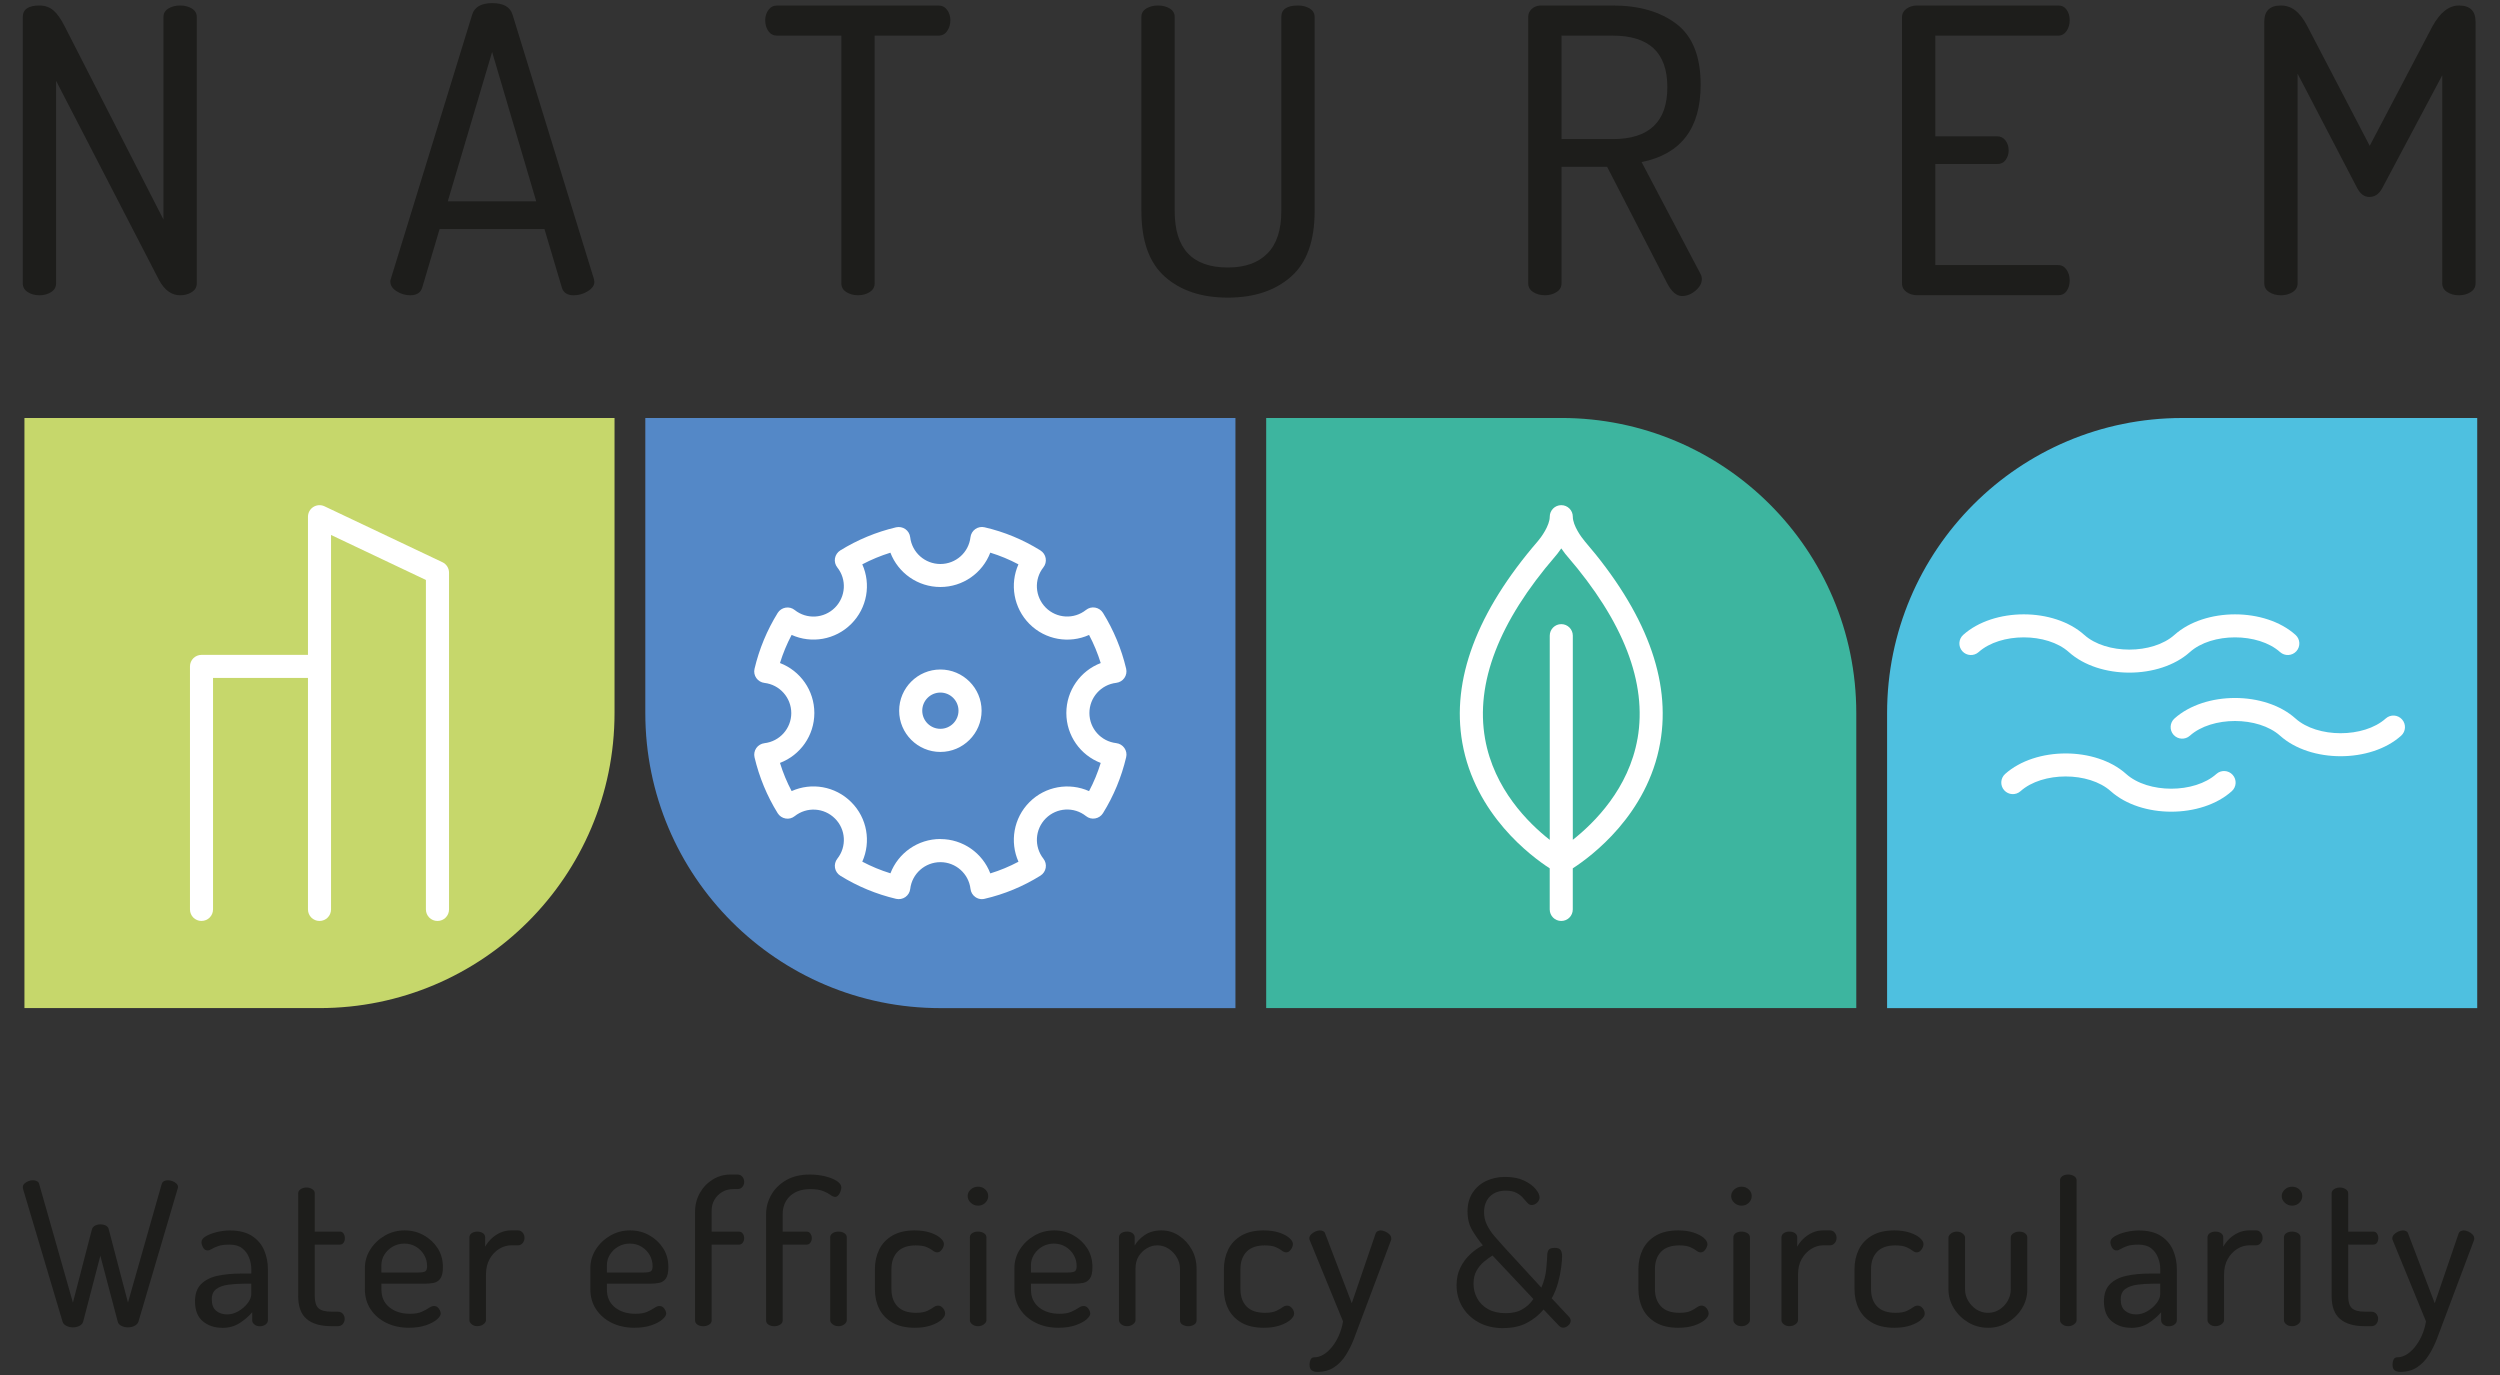
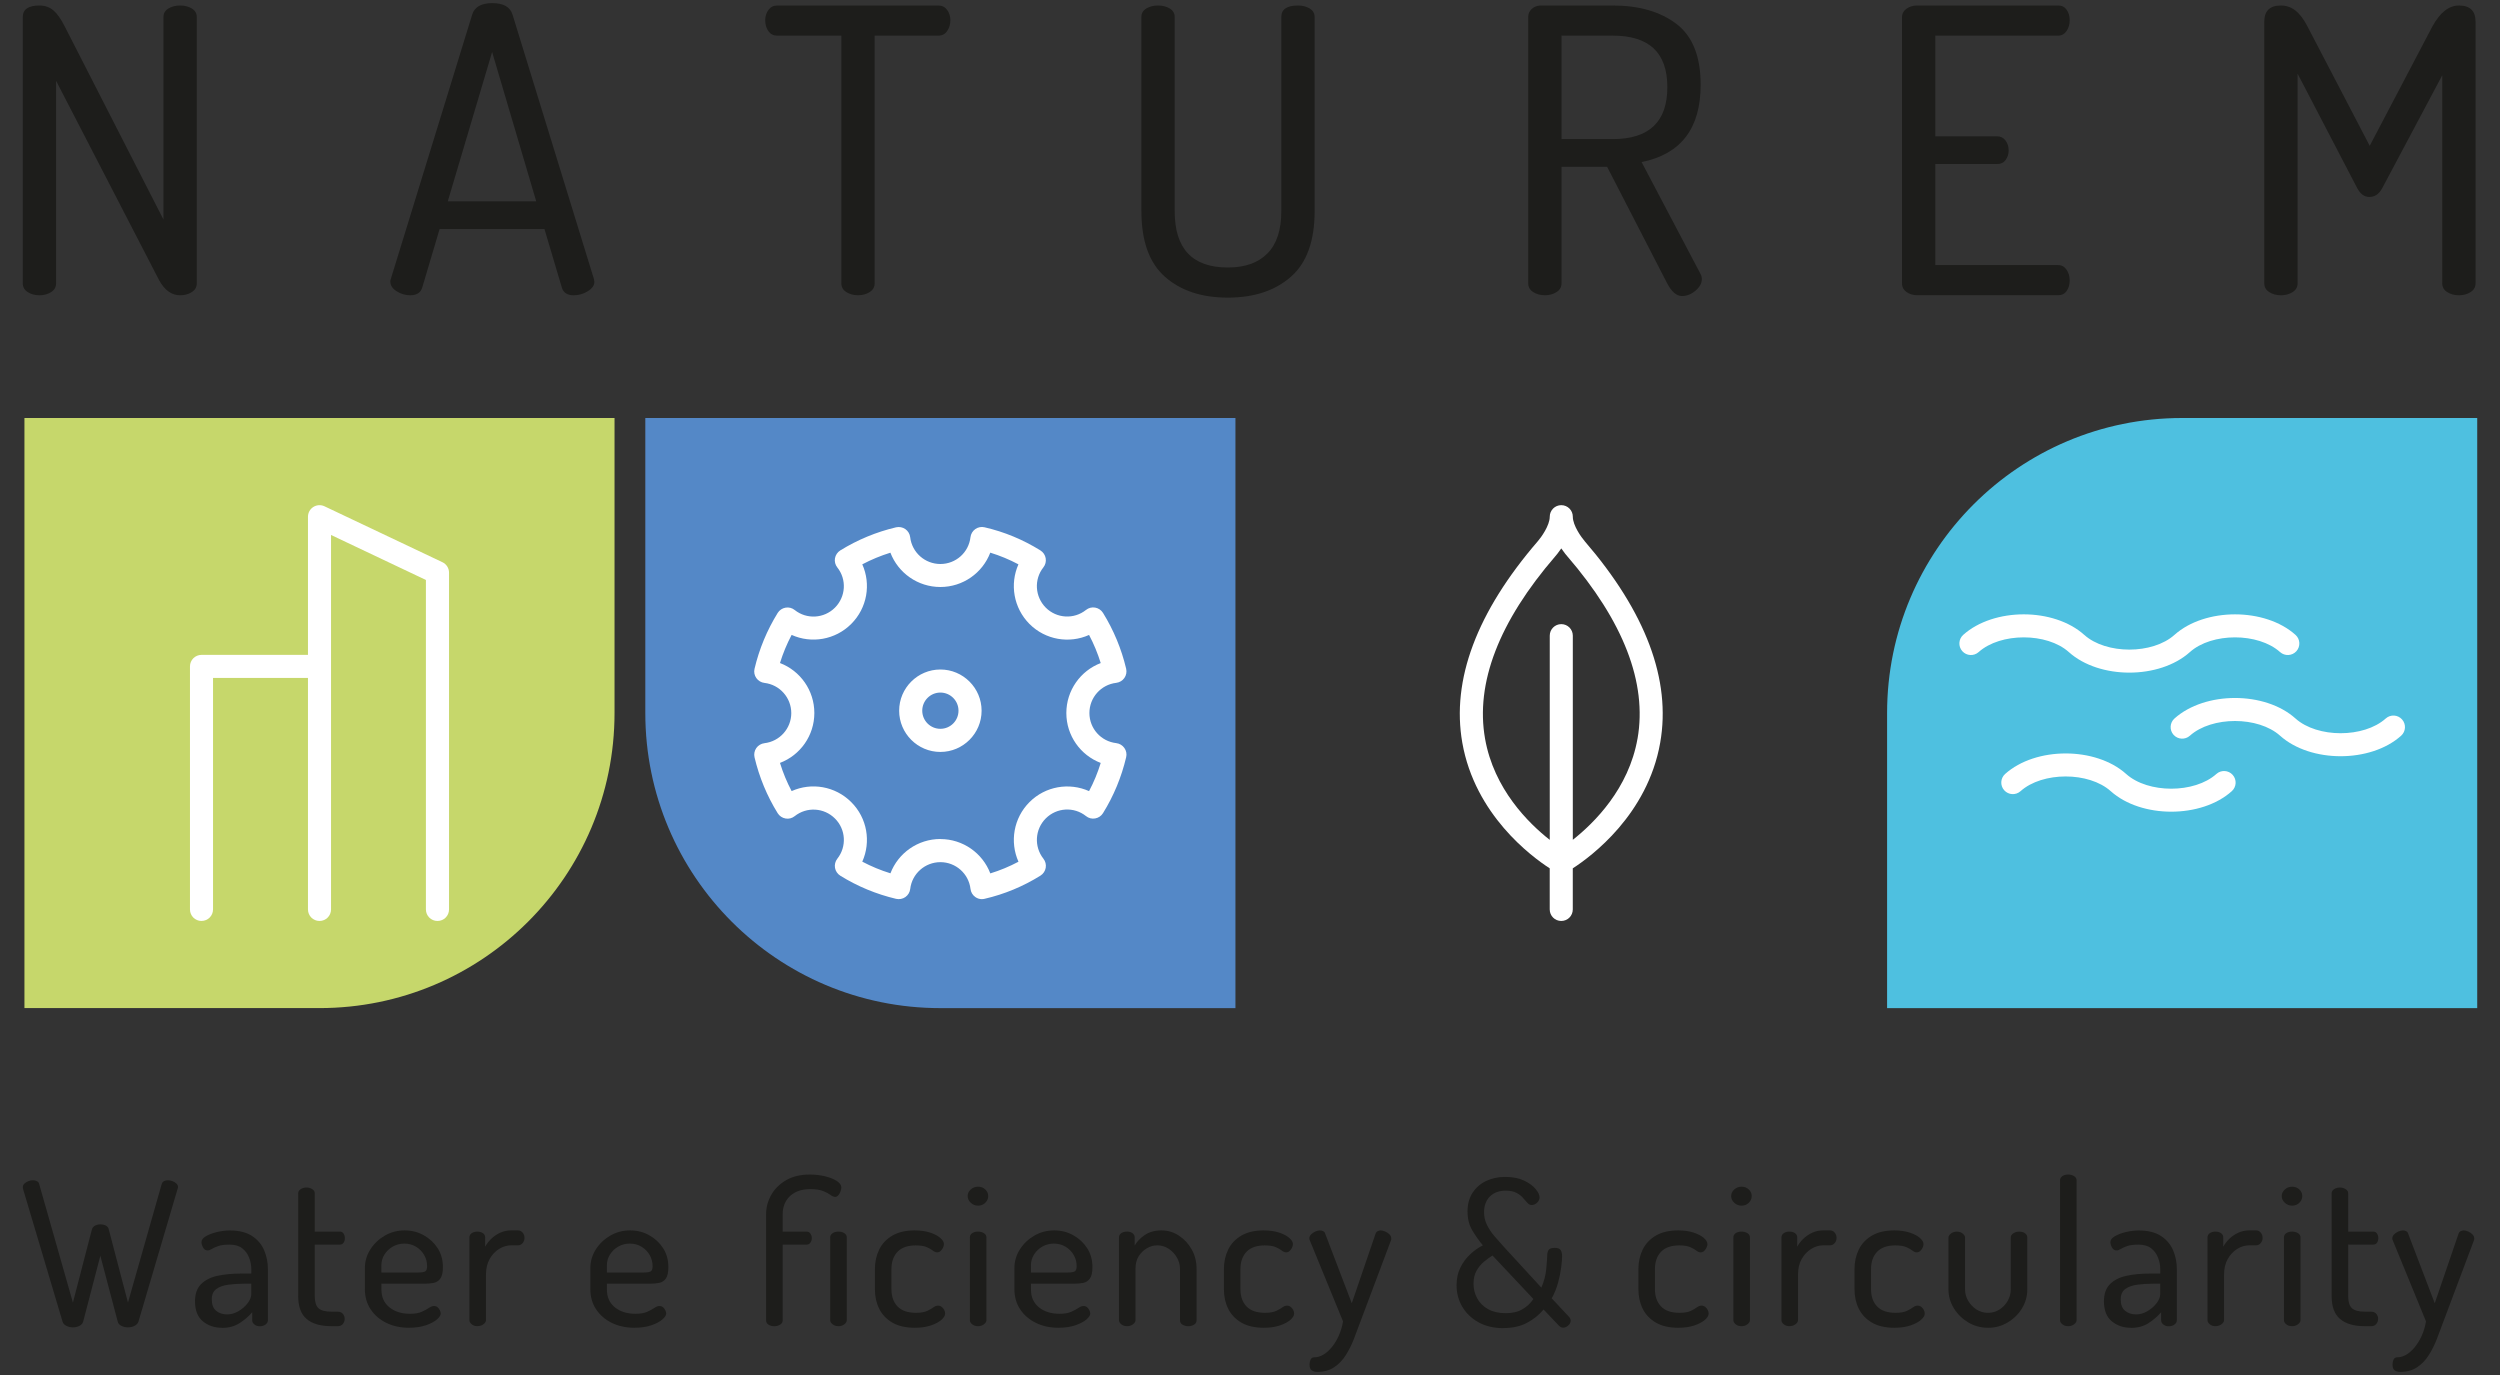
<svg xmlns="http://www.w3.org/2000/svg" id="a" viewBox="0 0 800 440">
  <rect x="0" y="0" width="800" height="440" fill="#333333" stroke="none" />
  <defs>
    <style>.b{fill:#1d1d1b;}.b,.c,.d,.e,.f,.g{stroke-width:0px;}.c{fill:#4ec0e0;}.d{fill:#c6d76b;}.e{fill:#5488c7;}.f{fill:#3db59f;}.g{fill:#fff;}</style>
  </defs>
  <path class="b" d="M7.29,90.68V5.44c0-2.45,1.78-3.68,5.33-3.68,1.77,0,3.27.53,4.5,1.59,1.23,1.06,2.43,2.77,3.61,5.14l31.58,61.77V5.44c0-1.18.53-2.09,1.59-2.73,1.06-.63,2.3-.95,3.74-.95s2.68.32,3.74.95c1.06.64,1.59,1.55,1.59,2.73v85.24c0,1.18-.53,2.11-1.59,2.79-1.06.68-2.31,1.02-3.74,1.02-2.71,0-4.95-1.6-6.72-4.82L17.95,25.86v64.82c0,1.18-.53,2.11-1.59,2.79-1.06.68-2.31,1.02-3.74,1.02s-2.69-.34-3.74-1.02c-1.06-.68-1.59-1.6-1.59-2.79Z" />
  <path class="b" d="M124.88,90.04c0-.17.08-.51.25-1.01L151.09,4.7c.75-2.47,2.9-3.7,6.47-3.7s5.72,1.25,6.47,3.73l26.05,84.63c0,.16.02.32.06.48.04.16.06.28.06.36,0,1.11-.7,2.11-2.09,2.98-1.39.87-2.9,1.31-4.5,1.31-2.03,0-3.3-.8-3.8-2.4l-5.58-18.78h-33.56l-5.56,18.72c-.5,1.64-1.79,2.46-3.86,2.46-1.49,0-2.93-.42-4.3-1.27-1.37-.85-2.05-1.9-2.05-3.17ZM143.29,64.42h28.3l-14.11-47.78-14.19,47.78Z" />
  <path class="b" d="M244.87,6.46c0-1.24.34-2.33,1.02-3.27.68-.95,1.6-1.42,2.79-1.42h51.63c1.18,0,2.11.47,2.79,1.42.68.95,1.02,2.04,1.02,3.27,0,1.32-.34,2.47-1.02,3.46-.68.99-1.61,1.48-2.79,1.48h-20.42v79.26c0,1.19-.53,2.12-1.59,2.8-1.06.68-2.31,1.02-3.74,1.02s-2.69-.34-3.74-1.02c-1.06-.68-1.59-1.61-1.59-2.8V11.4h-20.55c-1.18,0-2.11-.47-2.79-1.42-.68-.95-1.02-2.12-1.02-3.52Z" />
  <path class="b" d="M365.24,67.59V5.44c0-1.18.53-2.09,1.59-2.73,1.06-.63,2.3-.95,3.74-.95s2.68.32,3.74.95c1.06.64,1.59,1.55,1.59,2.73v62.15c0,12.01,5.66,18.01,17,18.01,5.5,0,9.72-1.5,12.68-4.5,2.96-3,4.44-7.5,4.44-13.51V5.44c0-2.45,1.77-3.68,5.33-3.68,1.44,0,2.68.32,3.74.95,1.06.64,1.59,1.55,1.59,2.73v62.15c0,9.56-2.54,16.55-7.61,20.99-5.07,4.44-11.79,6.66-20.17,6.66s-15.07-2.22-20.1-6.66c-5.03-4.44-7.55-11.44-7.55-20.99Z" />
  <path class="b" d="M489.03,90.68V5.44c0-1.02.36-1.86,1.08-2.54.72-.68,1.63-1.06,2.73-1.14h23.21c8.45,0,15.26,1.97,20.42,5.9,5.16,3.93,7.74,10.42,7.74,19.47,0,13.95-6.3,22.2-18.9,24.73l18.77,35.64c.34.59.51,1.18.51,1.78,0,1.35-.68,2.6-2.03,3.74-1.35,1.14-2.79,1.71-4.31,1.71-1.78,0-3.38-1.39-4.82-4.18l-19.15-37.17h-14.59v37.29c0,1.18-.53,2.11-1.59,2.79-1.06.68-2.31,1.02-3.74,1.02s-2.69-.34-3.74-1.02c-1.06-.68-1.59-1.6-1.59-2.79ZM499.69,44.51h16.36c11.67,0,17.5-5.54,17.5-16.62s-5.84-16.49-17.5-16.49h-16.36v33.11Z" />
  <path class="b" d="M608.64,90.68V5.57c0-1.18.49-2.11,1.46-2.79.97-.68,2.09-1.02,3.36-1.02h45.16c1.18,0,2.09.47,2.73,1.39.64.93.95,2.03.95,3.3,0,1.35-.34,2.52-1.01,3.49-.68.97-1.57,1.46-2.67,1.46h-39.32v32.22h19.79c1.1,0,1.99.44,2.67,1.33.68.89,1.01,1.97,1.01,3.23,0,1.1-.32,2.09-.95,2.98-.63.89-1.54,1.33-2.73,1.33h-19.79v32.34h39.32c1.1,0,1.99.49,2.67,1.46.68.97,1.01,2.14,1.01,3.49,0,1.27-.32,2.37-.95,3.3-.63.93-1.54,1.39-2.73,1.39h-45.16c-1.27,0-2.39-.34-3.36-1.02-.97-.68-1.46-1.6-1.46-2.79Z" />
  <path class="b" d="M724.57,90.68V6.96c0-3.47,1.78-5.2,5.33-5.2s6.21,2.24,8.5,6.72l19.91,38.18,20.04-38.18c2.45-4.48,5.29-6.72,8.5-6.72,3.55,0,5.33,1.73,5.33,5.2v83.72c0,1.18-.53,2.11-1.59,2.79-1.06.68-2.31,1.02-3.74,1.02s-2.68-.34-3.74-1.02c-1.06-.68-1.59-1.6-1.59-2.79V24.09l-19.15,36.02c-1.01,1.95-2.41,2.92-4.18,2.92-1.61,0-2.92-.97-3.93-2.92l-19.03-36.53v67.1c0,1.18-.53,2.11-1.59,2.79-1.06.68-2.31,1.02-3.74,1.02s-2.69-.34-3.74-1.02c-1.06-.68-1.59-1.6-1.59-2.79Z" />
  <path class="e" d="M206.5,133.76v94.42c0,52.14,42.27,94.42,94.42,94.42h94.42v-188.83h-188.83Z" />
-   <path class="f" d="M499.6,133.76h-94.42v188.83h188.83v-94.42c0-52.14-42.27-94.42-94.42-94.42Z" />
  <path class="c" d="M792.71,322.59v-188.83h-94.42c-52.14,0-94.42,42.27-94.42,94.42v94.42h188.83Z" />
  <path class="d" d="M102.23,322.59c52.14,0,94.42-42.27,94.42-94.42v-94.42H7.82v188.83h94.42Z" />
  <path class="g" d="M681.39,215.24c-7.24,0-14.48-2.19-19.36-6.57-7.02-6.29-21.86-6.28-28.87,0-1.52,1.36-3.86,1.23-5.22-.29-1.36-1.52-1.23-3.86.29-5.22,9.78-8.76,28.96-8.76,38.73,0,7.01,6.29,21.85,6.28,28.87,0,9.78-8.75,28.96-8.76,38.73,0,1.52,1.36,1.65,3.7.29,5.22-1.36,1.51-3.7,1.65-5.22.29-7.02-6.29-21.86-6.28-28.87,0-4.89,4.38-12.13,6.57-19.37,6.57Z" />
  <path class="g" d="M748.99,241.99c-7.24,0-14.48-2.19-19.36-6.56-7.02-6.28-21.86-6.28-28.87,0-1.52,1.36-3.86,1.23-5.22-.29-1.36-1.52-1.23-3.86.29-5.22,9.78-8.75,28.96-8.76,38.73,0,7.01,6.28,21.86,6.28,28.87,0,1.52-1.37,3.86-1.23,5.22.29,1.36,1.52,1.23,3.86-.29,5.22-4.89,4.38-12.13,6.56-19.37,6.56Z" />
  <path class="g" d="M694.8,259.74c-7.24,0-14.48-2.19-19.36-6.56-7.02-6.29-21.86-6.28-28.87,0-1.52,1.36-3.86,1.23-5.22-.29-1.36-1.52-1.23-3.86.29-5.22,9.77-8.75,28.96-8.76,38.73,0,7.01,6.29,21.86,6.28,28.87,0,1.52-1.37,3.86-1.23,5.22.29,1.36,1.52,1.23,3.86-.29,5.22-4.89,4.38-12.13,6.56-19.37,6.56Z" />
  <path class="g" d="M507.07,173.13c-.98-1.12-3.77-4.95-3.77-7.79,0-2.04-1.65-3.69-3.69-3.69s-3.69,1.65-3.69,3.69c0,2.83-2.79,6.67-3.79,7.81-19.59,22.71-27.73,44.42-24.19,64.54,4.06,23.01,22.06,36.36,27.97,40.18v13.15c0,2.04,1.65,3.69,3.69,3.69s3.69-1.65,3.69-3.69v-13.15c5.91-3.82,23.92-17.17,27.97-40.18,3.55-20.11-4.59-41.82-24.2-64.56ZM524.01,236.33c-2.81,16.08-13.89,27.03-20.71,32.41v-65.33c0-2.04-1.65-3.69-3.69-3.69s-3.69,1.65-3.69,3.69v65.35c-6.81-5.35-17.86-16.25-20.7-32.36-3.14-17.82,4.43-37.48,22.48-58.4.21-.23.99-1.15,1.91-2.51.91,1.35,1.69,2.25,1.89,2.48,18.05,20.92,25.62,40.55,22.52,58.36Z" />
  <path class="g" d="M314.23,287.73c-.76,0-1.5-.23-2.13-.68-.86-.6-1.42-1.55-1.54-2.59-.57-4.88-4.71-8.57-9.63-8.57s-9.09,3.68-9.66,8.57c-.12,1.05-.69,1.99-1.55,2.6-.86.6-1.94.8-2.97.57-6.34-1.5-12.35-3.99-17.86-7.41-.89-.56-1.51-1.47-1.69-2.5-.18-1.04.09-2.1.74-2.93,3.06-3.87,2.74-9.4-.76-12.87-3.49-3.49-9.03-3.81-12.88-.75-.82.66-1.89.95-2.93.75-1.04-.18-1.95-.8-2.51-1.69-3.41-5.51-5.91-11.53-7.41-17.89-.24-1.02-.03-2.11.57-2.97.61-.86,1.55-1.42,2.6-1.55,4.89-.57,8.59-4.71,8.59-9.63s-3.69-9.09-8.59-9.66c-1.05-.12-1.99-.69-2.6-1.55-.61-.86-.82-1.95-.57-2.97,1.49-6.33,3.99-12.34,7.41-17.87.56-.9,1.47-1.51,2.51-1.69,1.05-.19,2.11.09,2.93.75,3.85,3.07,9.39,2.74,12.87-.74,3.5-3.5,3.83-9.03.77-12.88-.66-.83-.93-1.9-.75-2.93s.8-1.95,1.69-2.51c5.52-3.41,11.53-5.91,17.86-7.4,1.03-.23,2.11-.03,2.97.57.86.61,1.43,1.55,1.55,2.6.57,4.88,4.72,8.57,9.66,8.57s9.07-3.68,9.63-8.57c.12-1.04.68-1.99,1.54-2.6.86-.61,1.94-.82,2.96-.58,6.34,1.46,12.35,3.96,17.89,7.41.89.56,1.51,1.47,1.68,2.5.18,1.04-.09,2.1-.74,2.92-3.05,3.85-2.71,9.39.77,12.89,3.48,3.48,9.02,3.8,12.87.73.83-.66,1.89-.94,2.93-.75,1.04.18,1.95.8,2.51,1.69,3.42,5.53,5.91,11.54,7.41,17.87.24,1.02.03,2.11-.57,2.97-.61.86-1.55,1.42-2.6,1.55-4.9.57-8.59,4.72-8.59,9.66s3.69,9.07,8.59,9.63c1.05.12,1.99.69,2.6,1.55.61.86.82,1.95.57,2.97-1.5,6.35-3.99,12.38-7.41,17.89-.56.9-1.47,1.51-2.51,1.69-1.05.2-2.11-.09-2.93-.75-3.85-3.07-9.38-2.75-12.87.74-3.48,3.48-3.81,9.02-.76,12.89.65.83.92,1.89.74,2.92s-.79,1.94-1.68,2.5c-5.53,3.45-11.55,5.95-17.89,7.42-.27.06-.55.1-.83.1ZM300.93,268.5c7.23,0,13.5,4.51,15.97,10.99,3.12-.96,6.13-2.21,9.01-3.74-2.83-6.34-1.58-13.97,3.52-19.07,5.11-5.12,12.73-6.36,19.07-3.52,1.52-2.88,2.77-5.9,3.73-9.02-6.49-2.47-11-8.74-11-15.97s4.51-13.52,11-15.99c-.96-3.11-2.21-6.12-3.73-9-6.32,2.85-13.95,1.61-19.07-3.51-5.1-5.13-6.35-12.75-3.53-19.08-2.88-1.53-5.89-2.78-9.01-3.74-2.47,6.48-8.74,10.99-15.97,10.99s-13.51-4.5-15.99-10.98c-3.11.96-6.12,2.21-9,3.73,2.84,6.32,1.59,13.95-3.54,19.07-5.12,5.12-12.75,6.36-19.07,3.51-1.52,2.88-2.77,5.89-3.73,9,6.49,2.47,11,8.75,11,15.99s-4.51,13.5-11,15.97c.96,3.12,2.21,6.14,3.73,9.02,6.33-2.85,13.95-1.6,19.07,3.52,5.13,5.1,6.38,12.72,3.54,19.06,2.88,1.52,5.89,2.77,9.01,3.73,2.48-6.48,8.75-10.98,15.99-10.98ZM300.92,240.62c-7.27,0-13.19-5.92-13.19-13.19s5.92-13.19,13.19-13.19,13.19,5.92,13.19,13.19-5.92,13.19-13.19,13.19ZM300.92,221.62c-3.2,0-5.8,2.6-5.8,5.8s2.6,5.8,5.8,5.8,5.8-2.6,5.8-5.8-2.6-5.8-5.8-5.8Z" />
  <path class="g" d="M139.98,294.71c-2.04,0-3.69-1.65-3.69-3.69v-105.43l-30.36-14.4v119.83c0,2.04-1.65,3.69-3.69,3.69s-3.69-1.65-3.69-3.69v-125.67c0-1.27.65-2.45,1.72-3.12,1.07-.68,2.41-.76,3.56-.22l37.75,17.9c1.29.61,2.11,1.91,2.11,3.34v107.77c0,2.04-1.65,3.69-3.69,3.69Z" />
  <path class="g" d="M64.48,294.71c-2.04,0-3.69-1.65-3.69-3.69v-77.77c0-2.04,1.65-3.69,3.69-3.69h37.75c2.04,0,3.69,1.65,3.69,3.69s-1.65,3.69-3.69,3.69h-34.06v74.07c0,2.04-1.65,3.69-3.69,3.69Z" />
  <path class="b" d="M23.32,424.76c-.72,0-1.42-.16-2.07-.48s-1.07-.78-1.24-1.37l-12.64-42.47c-.04-.17-.06-.36-.06-.58,0-.42.17-.8.51-1.12.34-.32.76-.57,1.24-.77s.97-.29,1.44-.29.9.1,1.31.29c.4.19.65.5.73.93l10.79,37.93,6.07-23.37c.17-.59.52-1.02,1.05-1.28.53-.26,1.1-.38,1.69-.38.64,0,1.21.13,1.72.38.51.25.83.68.96,1.28l6.13,23.37,10.79-37.93c.13-.43.37-.73.73-.93s.78-.29,1.24-.29c.51,0,1.01.1,1.5.29s.9.45,1.24.77.51.69.51,1.12c0,.21-.04.41-.13.58l-12.52,42.47c-.21.59-.64,1.05-1.28,1.37s-1.34.48-2.11.48c-.72,0-1.42-.16-2.07-.48s-1.05-.78-1.18-1.37l-5.56-21.07-5.49,21.07c-.17.59-.58,1.05-1.21,1.37s-1.34.48-2.11.48Z" />
  <path class="b" d="M71.02,424.89c-2.39,0-4.42-.69-6.1-2.07s-2.52-3.52-2.52-6.42c0-2.34.64-4.16,1.92-5.46,1.28-1.3,3.03-2.19,5.27-2.68,2.24-.49,4.82-.73,7.76-.73h3.07v-1.34c0-1.28-.23-2.52-.7-3.73-.47-1.21-1.2-2.21-2.2-3-1-.79-2.37-1.18-4.12-1.18-1.49,0-2.67.15-3.54.45-.87.3-1.56.61-2.07.93s-.96.48-1.34.48c-.64,0-1.13-.31-1.47-.93s-.51-1.2-.51-1.76c0-.68.47-1.3,1.41-1.85.94-.55,2.11-1,3.51-1.34,1.41-.34,2.79-.51,4.15-.51,2.98,0,5.36.6,7.15,1.79,1.79,1.19,3.07,2.72,3.86,4.6.79,1.87,1.18,3.87,1.18,6v16.35c0,.51-.24.96-.73,1.34-.49.38-1.12.58-1.88.58-.68,0-1.26-.19-1.72-.58-.47-.38-.7-.83-.7-1.34v-2.55c-1.11,1.28-2.45,2.43-4.02,3.45-1.58,1.02-3.45,1.53-5.62,1.53ZM72.68,420.61c1.24,0,2.44-.34,3.61-1.02s2.15-1.53,2.94-2.55c.79-1.02,1.18-2,1.18-2.94v-3.32h-2.23c-1.79,0-3.48.11-5.08.32-1.6.21-2.89.67-3.86,1.37-.98.7-1.47,1.82-1.47,3.35,0,1.66.47,2.87,1.41,3.64.94.77,2.11,1.15,3.51,1.15Z" />
  <path class="b" d="M106.02,424.38c-3.45,0-6.08-.77-7.89-2.3-1.81-1.53-2.71-3.98-2.71-7.34v-32.89c0-.55.28-1,.83-1.34.55-.34,1.15-.51,1.79-.51.68,0,1.3.17,1.85.51.55.34.83.79.83,1.34v12.26h8.05c.51,0,.9.21,1.18.64.28.43.41.92.41,1.47s-.14,1.03-.41,1.44c-.28.41-.67.61-1.18.61h-8.05v16.48c0,1.83.39,3.12,1.18,3.86.79.74,2.16,1.12,4.12,1.12h1.98c.77,0,1.34.24,1.72.7.38.47.58,1,.58,1.6s-.19,1.14-.58,1.63c-.38.49-.96.73-1.72.73h-1.98Z" />
  <path class="b" d="M130.99,424.89c-2.77,0-5.22-.52-7.34-1.56-2.13-1.04-3.81-2.49-5.04-4.34-1.24-1.85-1.85-4.01-1.85-6.48v-6.71c0-2.17.58-4.17,1.76-6,1.17-1.83,2.71-3.3,4.63-4.41,1.92-1.11,4.02-1.66,6.32-1.66s4.25.51,6.1,1.53,3.34,2.41,4.47,4.15,1.69,3.77,1.69,6.07c0,1.7-.28,2.93-.83,3.67-.55.75-1.25,1.2-2.11,1.37s-1.75.25-2.68.25h-14.05v1.92c0,2.38.85,4.27,2.55,5.65s3.9,2.07,6.58,2.07c1.57,0,2.83-.21,3.77-.64.94-.42,1.7-.84,2.3-1.24.59-.41,1.13-.61,1.6-.61s.86.14,1.18.41c.32.28.56.61.73.99.17.38.26.72.26,1.02,0,.55-.41,1.18-1.21,1.88-.81.7-1.97,1.32-3.48,1.85s-3.29.8-5.33.8ZM122.04,407.2h11.82c1.15,0,1.9-.14,2.27-.41.36-.28.54-.82.54-1.63,0-1.28-.31-2.46-.93-3.54-.62-1.09-1.48-1.97-2.59-2.65-1.11-.68-2.36-1.02-3.77-1.02-1.32,0-2.53.31-3.64.93-1.11.62-2,1.46-2.68,2.52-.68,1.06-1.02,2.24-1.02,3.51v2.3Z" />
  <path class="b" d="M152.76,424.38c-.72,0-1.33-.2-1.82-.61-.49-.4-.73-.84-.73-1.31v-26.5c0-.55.24-1,.73-1.34s1.1-.51,1.82-.51,1.32.17,1.79.51.7.79.7,1.34v3c.47-.89,1.11-1.73,1.92-2.52.81-.79,1.76-1.44,2.84-1.95,1.08-.51,2.29-.77,3.61-.77h2.17c.55,0,1.03.24,1.44.7.41.47.61,1.04.61,1.72,0,.64-.2,1.19-.61,1.66-.41.47-.88.7-1.44.7h-2.17c-1.36,0-2.66.38-3.9,1.15-1.24.77-2.25,1.84-3.03,3.22s-1.18,3.06-1.18,5.01v14.56c0,.47-.27.91-.8,1.31-.53.41-1.18.61-1.95.61Z" />
  <path class="b" d="M203.14,424.89c-2.77,0-5.22-.52-7.34-1.56-2.13-1.04-3.81-2.49-5.04-4.34-1.24-1.85-1.85-4.01-1.85-6.48v-6.71c0-2.17.58-4.17,1.76-6,1.17-1.83,2.71-3.3,4.63-4.41,1.92-1.11,4.02-1.66,6.32-1.66s4.25.51,6.1,1.53,3.34,2.41,4.47,4.15,1.69,3.77,1.69,6.07c0,1.7-.28,2.93-.83,3.67-.55.75-1.25,1.2-2.11,1.37s-1.75.25-2.68.25h-14.05v1.92c0,2.38.85,4.27,2.55,5.65,1.7,1.38,3.9,2.07,6.58,2.07,1.57,0,2.83-.21,3.77-.64.94-.42,1.7-.84,2.3-1.24.59-.41,1.13-.61,1.6-.61s.86.14,1.18.41c.32.28.56.61.73.99.17.38.26.72.26,1.02,0,.55-.41,1.18-1.21,1.88-.81.7-1.97,1.32-3.48,1.85s-3.29.8-5.33.8ZM194.2,407.2h11.82c1.15,0,1.9-.14,2.27-.41.36-.28.54-.82.54-1.63,0-1.28-.31-2.46-.93-3.54-.62-1.09-1.48-1.97-2.59-2.65-1.11-.68-2.36-1.02-3.77-1.02-1.32,0-2.53.31-3.64.93-1.11.62-2,1.46-2.68,2.52-.68,1.06-1.02,2.24-1.02,3.51v2.3Z" />
-   <path class="b" d="M224.98,424.38c-.72,0-1.33-.17-1.82-.51-.49-.34-.74-.79-.74-1.34v-34.74c0-2.21.51-4.22,1.53-6.03,1.02-1.81,2.4-3.25,4.12-4.31,1.72-1.06,3.61-1.6,5.65-1.6h2.24c.68,0,1.21.24,1.6.7.38.47.58,1.02.58,1.66,0,.6-.19,1.13-.58,1.6-.38.47-.92.7-1.6.7h-1.34c-1.32,0-2.5.31-3.54.93-1.04.62-1.86,1.45-2.46,2.49-.6,1.04-.89,2.18-.89,3.42v6.77h8.75c.51,0,.91.21,1.21.64.3.43.45.92.45,1.47,0,.51-.15.98-.45,1.41-.3.42-.7.64-1.21.64h-8.75v24.27c0,.55-.28,1-.83,1.34s-1.19.51-1.92.51Z" />
  <path class="b" d="M247.71,424.38c-.72,0-1.33-.17-1.82-.51-.49-.34-.74-.79-.74-1.34v-33.97c0-2.17.54-4.22,1.63-6.16,1.09-1.94,2.67-3.51,4.76-4.73,2.08-1.21,4.62-1.82,7.6-1.82,1.66,0,3.26.18,4.79.54,1.53.36,2.8.86,3.8,1.5,1,.64,1.5,1.34,1.5,2.11,0,.26-.08.63-.22,1.12-.15.49-.38.93-.7,1.31s-.67.58-1.06.58c-.42,0-.93-.21-1.5-.64-.58-.42-1.36-.84-2.36-1.24-1-.4-2.37-.61-4.12-.61-1.58,0-2.93.24-4.05.7-1.13.47-2.04,1.09-2.75,1.85-.7.77-1.21,1.61-1.53,2.52s-.48,1.84-.48,2.78v5.75h7.66c.51,0,.92.21,1.21.64.3.43.45.92.45,1.47,0,.51-.15.98-.45,1.41-.3.42-.7.64-1.21.64h-7.66v24.27c0,.55-.28,1-.83,1.34s-1.19.51-1.92.51ZM268.28,424.38c-.72,0-1.34-.2-1.85-.61-.51-.4-.77-.84-.77-1.31v-26.5c0-.55.25-1,.77-1.34s1.13-.51,1.85-.51c.77,0,1.41.17,1.92.51s.77.79.77,1.34v26.5c0,.47-.26.91-.77,1.31-.51.41-1.15.61-1.92.61Z" />
  <path class="b" d="M292.8,424.89c-2.94,0-5.36-.55-7.25-1.66-1.89-1.11-3.3-2.59-4.21-4.44-.92-1.85-1.37-3.95-1.37-6.29v-6.38c0-2.3.46-4.38,1.37-6.26.91-1.87,2.32-3.36,4.21-4.47,1.89-1.11,4.29-1.66,7.18-1.66,1.87,0,3.51.24,4.92.7,1.41.47,2.49,1.04,3.26,1.72.77.68,1.15,1.34,1.15,1.98,0,.34-.1.71-.29,1.12-.19.41-.45.76-.77,1.06s-.69.45-1.12.45-.89-.19-1.37-.57c-.49-.38-1.15-.76-1.98-1.12s-1.99-.54-3.48-.54c-2.6,0-4.55.68-5.84,2.04-1.3,1.36-1.95,3.22-1.95,5.56v6.38c0,2.34.65,4.19,1.95,5.55,1.3,1.36,3.27,2.04,5.91,2.04,1.53,0,2.72-.2,3.58-.61.85-.4,1.52-.79,2.01-1.15s.97-.54,1.44-.54.87.14,1.21.41.61.61.8.99c.19.38.29.77.29,1.15,0,.64-.41,1.31-1.21,2.01s-1.94,1.3-3.38,1.79c-1.45.49-3.13.73-5.04.73Z" />
  <path class="b" d="M312.97,385.81c-.89,0-1.67-.31-2.33-.93-.66-.62-.99-1.33-.99-2.14s.33-1.51.99-2.11c.66-.6,1.44-.89,2.33-.89.94,0,1.71.3,2.33.89.62.59.93,1.3.93,2.11s-.31,1.52-.93,2.14c-.62.62-1.39.93-2.33.93ZM312.97,424.38c-.77,0-1.39-.2-1.88-.61-.49-.4-.73-.84-.73-1.31v-26.5c0-.55.24-1,.73-1.34s1.12-.51,1.88-.51c.72,0,1.35.17,1.89.51s.8.79.8,1.34v26.5c0,.47-.27.91-.8,1.31-.53.41-1.16.61-1.89.61Z" />
  <path class="b" d="M338.84,424.89c-2.77,0-5.22-.52-7.34-1.56-2.13-1.04-3.81-2.49-5.04-4.34-1.24-1.85-1.85-4.01-1.85-6.48v-6.71c0-2.17.58-4.17,1.76-6,1.17-1.83,2.71-3.3,4.63-4.41,1.92-1.11,4.02-1.66,6.32-1.66s4.25.51,6.1,1.53,3.34,2.41,4.47,4.15c1.13,1.75,1.69,3.77,1.69,6.07,0,1.7-.28,2.93-.83,3.67-.55.75-1.25,1.2-2.11,1.37s-1.75.25-2.68.25h-14.05v1.92c0,2.38.85,4.27,2.55,5.65s3.9,2.07,6.58,2.07c1.57,0,2.83-.21,3.77-.64.94-.42,1.7-.84,2.3-1.24.59-.41,1.13-.61,1.6-.61s.86.14,1.18.41c.32.28.56.61.73.99.17.38.26.72.26,1.02,0,.55-.41,1.18-1.21,1.88-.81.7-1.97,1.32-3.48,1.85s-3.29.8-5.33.8ZM329.9,407.2h11.82c1.15,0,1.9-.14,2.27-.41.36-.28.54-.82.54-1.63,0-1.28-.31-2.46-.93-3.54-.62-1.09-1.48-1.97-2.59-2.65-1.11-.68-2.36-1.02-3.77-1.02-1.32,0-2.53.31-3.64.93-1.11.62-2,1.46-2.68,2.52-.68,1.06-1.02,2.24-1.02,3.51v2.3Z" />
  <path class="b" d="M360.68,424.38c-.77,0-1.39-.2-1.88-.61-.49-.4-.73-.84-.73-1.31v-26.5c0-.55.24-1,.73-1.34s1.12-.51,1.88-.51c.68,0,1.26.17,1.72.51s.7.79.7,1.34v2.62c.68-1.24,1.75-2.35,3.19-3.35,1.45-1,3.24-1.5,5.37-1.5s3.92.57,5.62,1.69c1.7,1.13,3.07,2.61,4.09,4.44,1.02,1.83,1.53,3.88,1.53,6.13v16.48c0,.64-.28,1.12-.83,1.44-.55.32-1.17.48-1.85.48-.64,0-1.24-.16-1.79-.48-.55-.32-.83-.8-.83-1.44v-16.48c0-1.23-.33-2.42-.99-3.58-.66-1.15-1.54-2.08-2.65-2.81s-2.32-1.09-3.64-1.09c-1.15,0-2.26.31-3.32.93-1.06.62-1.94,1.47-2.62,2.55-.68,1.09-1.02,2.42-1.02,3.99v16.48c0,.47-.27.91-.8,1.31-.53.41-1.16.61-1.89.61Z" />
  <path class="b" d="M404.48,424.89c-2.94,0-5.36-.55-7.25-1.66-1.89-1.11-3.3-2.59-4.21-4.44-.92-1.85-1.37-3.95-1.37-6.29v-6.38c0-2.3.46-4.38,1.37-6.26.91-1.87,2.32-3.36,4.21-4.47,1.89-1.11,4.29-1.66,7.18-1.66,1.87,0,3.51.24,4.92.7,1.41.47,2.49,1.04,3.26,1.72.77.68,1.15,1.34,1.15,1.98,0,.34-.1.71-.29,1.12-.19.41-.45.76-.77,1.06s-.69.45-1.12.45-.89-.19-1.37-.57c-.49-.38-1.15-.76-1.98-1.12s-1.99-.54-3.48-.54c-2.6,0-4.55.68-5.84,2.04-1.3,1.36-1.95,3.22-1.95,5.56v6.38c0,2.34.65,4.19,1.95,5.55,1.3,1.36,3.27,2.04,5.91,2.04,1.53,0,2.72-.2,3.58-.61.85-.4,1.52-.79,2.01-1.15s.97-.54,1.44-.54.87.14,1.21.41.61.61.8.99c.19.38.29.77.29,1.15,0,.64-.41,1.31-1.21,2.01s-1.94,1.3-3.38,1.79c-1.45.49-3.13.73-5.04.73Z" />
  <path class="b" d="M421.47,439c-.68,0-1.26-.16-1.72-.48s-.7-.95-.7-1.88c0-.6.12-1.13.35-1.6.23-.47.63-.7,1.18-.7.94,0,1.87-.27,2.81-.8.94-.53,1.84-1.32,2.71-2.36s1.63-2.27,2.27-3.67c.64-1.41,1.11-2.96,1.4-4.66l-10.6-25.86c-.13-.25-.19-.49-.19-.7,0-.47.19-.89.57-1.28.38-.38.84-.69,1.37-.93.53-.23,1.03-.35,1.5-.35.34,0,.68.09,1.02.26.34.17.55.45.64.83l8.49,22.22,7.6-22.22c.13-.38.35-.66.67-.83.32-.17.65-.26.99-.26.42,0,.9.12,1.44.35.53.24.99.54,1.37.93.38.38.57.83.57,1.34,0,.26-.04.47-.13.64l-9.77,25.99c-.64,1.75-1.32,3.55-2.04,5.43-.72,1.87-1.59,3.61-2.59,5.2-1,1.6-2.24,2.89-3.73,3.9-1.49,1-3.32,1.5-5.49,1.5Z" />
  <path class="b" d="M481.11,425.01c-3.11,0-5.79-.64-8.05-1.91-2.26-1.28-3.98-2.95-5.17-5.01-1.19-2.07-1.79-4.33-1.79-6.8,0-2.13.4-4.01,1.21-5.65.81-1.64,1.86-3.07,3.16-4.28,1.3-1.21,2.65-2.16,4.05-2.84-1.24-1.49-2.36-3.08-3.38-4.79-1.02-1.7-1.53-3.72-1.53-6.07s.54-4.34,1.63-6c1.09-1.66,2.54-2.92,4.37-3.77,1.83-.85,3.83-1.28,6-1.28,2.42,0,4.46.4,6.1,1.18,1.64.79,2.87,1.69,3.7,2.71s1.25,1.89,1.25,2.62c0,.64-.26,1.21-.77,1.72s-1.11.77-1.79.77c-.47,0-.92-.23-1.34-.7-.42-.47-.9-1.01-1.44-1.63-.53-.62-1.24-1.15-2.11-1.6-.87-.45-2.01-.67-3.42-.67-2.08,0-3.76.62-5.01,1.85-1.25,1.24-1.88,2.94-1.88,5.11,0,1.41.31,2.74.93,3.99.62,1.26,1.39,2.44,2.33,3.54.94,1.11,1.89,2.19,2.87,3.26l12.2,13.28c.85-1.96,1.37-3.92,1.56-5.88.19-1.96.31-3.6.35-4.92.08-.68.29-1.17.61-1.47s.93-.45,1.82-.45,1.5.23,1.82.67c.32.45.48,1.12.48,2.01s-.1,2.08-.29,3.58c-.19,1.49-.52,3.11-.99,4.85-.47,1.75-1.15,3.43-2.04,5.04l5.68,6.07c.13.17.22.35.29.54s.1.37.1.54c0,.55-.26,1.06-.77,1.53-.51.47-1.06.7-1.66.7-.25,0-.49-.05-.7-.16-.21-.11-.45-.29-.7-.54l-4.85-5.11c-1.41,1.7-3.16,3.12-5.27,4.25-2.11,1.13-4.63,1.69-7.57,1.69ZM481.81,420.22c2.17,0,3.97-.42,5.4-1.28,1.43-.85,2.59-1.94,3.48-3.26l-13.09-13.92c-.89.55-1.81,1.23-2.75,2.01-.94.79-1.72,1.75-2.36,2.87-.64,1.13-.96,2.52-.96,4.18s.39,3.21,1.18,4.66c.79,1.45,1.95,2.6,3.48,3.45,1.53.85,3.4,1.28,5.62,1.28Z" />
  <path class="b" d="M537.12,424.89c-2.94,0-5.36-.55-7.25-1.66-1.89-1.11-3.3-2.59-4.21-4.44-.92-1.85-1.37-3.95-1.37-6.29v-6.38c0-2.3.46-4.38,1.37-6.26.91-1.87,2.32-3.36,4.21-4.47,1.89-1.11,4.29-1.66,7.18-1.66,1.87,0,3.51.24,4.92.7,1.41.47,2.49,1.04,3.26,1.72.77.68,1.15,1.34,1.15,1.98,0,.34-.1.71-.29,1.12-.19.41-.45.76-.77,1.06s-.69.45-1.12.45-.89-.19-1.37-.57c-.49-.38-1.15-.76-1.98-1.12-.83-.36-1.99-.54-3.48-.54-2.6,0-4.55.68-5.84,2.04-1.3,1.36-1.95,3.22-1.95,5.56v6.38c0,2.34.65,4.19,1.95,5.55,1.3,1.36,3.27,2.04,5.91,2.04,1.53,0,2.72-.2,3.58-.61.85-.4,1.52-.79,2.01-1.15s.97-.54,1.44-.54.87.14,1.21.41.61.61.8.99c.19.38.29.77.29,1.15,0,.64-.41,1.31-1.21,2.01s-1.94,1.3-3.38,1.79c-1.45.49-3.13.73-5.04.73Z" />
  <path class="b" d="M557.29,385.81c-.89,0-1.67-.31-2.33-.93-.66-.62-.99-1.33-.99-2.14s.33-1.51.99-2.11c.66-.6,1.44-.89,2.33-.89.94,0,1.71.3,2.33.89.62.59.93,1.3.93,2.11s-.31,1.52-.93,2.14c-.62.62-1.39.93-2.33.93ZM557.29,424.38c-.77,0-1.39-.2-1.88-.61-.49-.4-.73-.84-.73-1.31v-26.5c0-.55.24-1,.73-1.34s1.12-.51,1.88-.51c.72,0,1.35.17,1.89.51s.8.79.8,1.34v26.5c0,.47-.27.91-.8,1.31-.53.41-1.16.61-1.89.61Z" />
  <path class="b" d="M572.62,424.38c-.72,0-1.33-.2-1.82-.61-.49-.4-.73-.84-.73-1.31v-26.5c0-.55.24-1,.73-1.34s1.1-.51,1.82-.51,1.32.17,1.79.51.7.79.7,1.34v3c.47-.89,1.11-1.73,1.92-2.52.81-.79,1.76-1.44,2.84-1.95,1.08-.51,2.29-.77,3.61-.77h2.17c.55,0,1.03.24,1.44.7.41.47.61,1.04.61,1.72,0,.64-.2,1.19-.61,1.66-.41.47-.88.7-1.44.7h-2.17c-1.36,0-2.66.38-3.9,1.15-1.24.77-2.25,1.84-3.03,3.22-.79,1.38-1.18,3.06-1.18,5.01v14.56c0,.47-.27.91-.8,1.31-.53.41-1.18.61-1.95.61Z" />
  <path class="b" d="M606.27,424.89c-2.94,0-5.36-.55-7.25-1.66-1.89-1.11-3.3-2.59-4.21-4.44-.92-1.85-1.37-3.95-1.37-6.29v-6.38c0-2.3.46-4.38,1.37-6.26.91-1.87,2.32-3.36,4.21-4.47,1.89-1.11,4.29-1.66,7.18-1.66,1.87,0,3.51.24,4.92.7,1.41.47,2.49,1.04,3.26,1.72.77.68,1.15,1.34,1.15,1.98,0,.34-.1.71-.29,1.12-.19.41-.45.76-.77,1.06s-.69.45-1.12.45-.89-.19-1.37-.57c-.49-.38-1.15-.76-1.98-1.12s-1.99-.54-3.48-.54c-2.6,0-4.55.68-5.84,2.04-1.3,1.36-1.95,3.22-1.95,5.56v6.38c0,2.34.65,4.19,1.95,5.55,1.3,1.36,3.27,2.04,5.91,2.04,1.53,0,2.72-.2,3.58-.61.85-.4,1.52-.79,2.01-1.15s.97-.54,1.44-.54.87.14,1.21.41.61.61.8.99c.19.38.29.77.29,1.15,0,.64-.41,1.31-1.21,2.01s-1.94,1.3-3.38,1.79c-1.45.49-3.13.73-5.04.73Z" />
  <path class="b" d="M636.22,424.89c-2.34,0-4.47-.58-6.39-1.72-1.91-1.15-3.45-2.66-4.6-4.53-1.15-1.87-1.72-3.87-1.72-6v-16.6c0-.47.26-.9.8-1.31.53-.4,1.16-.61,1.89-.61s1.34.2,1.85.61c.51.41.77.84.77,1.31v16.6c0,1.28.33,2.48.99,3.61.66,1.13,1.54,2.06,2.65,2.78,1.11.72,2.34,1.08,3.7,1.08s2.6-.36,3.7-1.08c1.11-.72,1.98-1.65,2.62-2.78.64-1.13.96-2.33.96-3.61v-16.67c0-.51.28-.95.83-1.31.55-.36,1.17-.54,1.85-.54.81,0,1.45.18,1.91.54s.7.8.7,1.31v16.67c0,2.17-.56,4.18-1.69,6.03-1.13,1.85-2.65,3.35-4.57,4.5-1.92,1.15-4,1.72-6.26,1.72Z" />
  <path class="b" d="M661.83,424.38c-.77,0-1.4-.2-1.88-.61-.49-.4-.74-.84-.74-1.31v-44.76c0-.55.24-1,.74-1.34.49-.34,1.12-.51,1.88-.51.72,0,1.35.17,1.88.51s.8.79.8,1.34v44.76c0,.47-.27.91-.8,1.31-.53.41-1.16.61-1.88.61Z" />
  <path class="b" d="M681.88,424.89c-2.39,0-4.42-.69-6.1-2.07s-2.52-3.52-2.52-6.42c0-2.34.64-4.16,1.92-5.46,1.28-1.3,3.03-2.19,5.27-2.68,2.24-.49,4.82-.73,7.76-.73h3.07v-1.34c0-1.28-.23-2.52-.7-3.73-.47-1.21-1.2-2.21-2.2-3-1-.79-2.37-1.18-4.12-1.18-1.49,0-2.67.15-3.54.45-.87.3-1.56.61-2.07.93s-.96.48-1.34.48c-.64,0-1.13-.31-1.47-.93s-.51-1.2-.51-1.76c0-.68.47-1.3,1.41-1.85.94-.55,2.11-1,3.51-1.34,1.41-.34,2.79-.51,4.15-.51,2.98,0,5.36.6,7.15,1.79,1.79,1.19,3.07,2.72,3.86,4.6.79,1.87,1.18,3.87,1.18,6v16.35c0,.51-.24.96-.73,1.34-.49.38-1.12.58-1.88.58-.68,0-1.26-.19-1.72-.58-.47-.38-.7-.83-.7-1.34v-2.55c-1.11,1.28-2.45,2.43-4.02,3.45-1.58,1.02-3.45,1.53-5.62,1.53ZM683.54,420.61c1.24,0,2.44-.34,3.61-1.02s2.15-1.53,2.94-2.55c.79-1.02,1.18-2,1.18-2.94v-3.32h-2.23c-1.79,0-3.48.11-5.08.32-1.6.21-2.89.67-3.86,1.37-.98.7-1.47,1.82-1.47,3.35,0,1.66.47,2.87,1.41,3.64.94.77,2.11,1.15,3.51,1.15Z" />
  <path class="b" d="M708.95,424.38c-.72,0-1.33-.2-1.82-.61-.49-.4-.73-.84-.73-1.31v-26.5c0-.55.24-1,.73-1.34s1.1-.51,1.82-.51,1.32.17,1.79.51.7.79.7,1.34v3c.47-.89,1.11-1.73,1.92-2.52.81-.79,1.76-1.44,2.84-1.95,1.08-.51,2.29-.77,3.61-.77h2.17c.55,0,1.03.24,1.44.7.41.47.61,1.04.61,1.72,0,.64-.2,1.19-.61,1.66-.41.47-.88.7-1.44.7h-2.17c-1.36,0-2.66.38-3.9,1.15-1.24.77-2.25,1.84-3.03,3.22s-1.18,3.06-1.18,5.01v14.56c0,.47-.27.91-.8,1.31-.53.41-1.18.61-1.95.61Z" />
  <path class="b" d="M733.47,385.81c-.89,0-1.67-.31-2.33-.93-.66-.62-.99-1.33-.99-2.14s.33-1.51.99-2.11c.66-.6,1.44-.89,2.33-.89.94,0,1.71.3,2.33.89.62.59.93,1.3.93,2.11s-.31,1.52-.93,2.14c-.62.62-1.39.93-2.33.93ZM733.47,424.38c-.77,0-1.39-.2-1.88-.61-.49-.4-.73-.84-.73-1.31v-26.5c0-.55.24-1,.73-1.34s1.12-.51,1.88-.51c.72,0,1.35.17,1.89.51s.8.79.8,1.34v26.5c0,.47-.27.91-.8,1.31-.53.41-1.16.61-1.89.61Z" />
  <path class="b" d="M756.72,424.38c-3.45,0-6.08-.77-7.89-2.3-1.81-1.53-2.71-3.98-2.71-7.34v-32.89c0-.55.28-1,.83-1.34.55-.34,1.15-.51,1.79-.51.68,0,1.3.17,1.85.51.55.34.83.79.83,1.34v12.26h8.05c.51,0,.9.21,1.18.64.28.43.41.92.41,1.47s-.14,1.03-.41,1.44c-.28.41-.67.61-1.18.61h-8.05v16.48c0,1.83.39,3.12,1.18,3.86.79.74,2.16,1.12,4.12,1.12h1.98c.77,0,1.34.24,1.72.7.38.47.58,1,.58,1.6s-.19,1.14-.58,1.63c-.38.49-.96.73-1.72.73h-1.98Z" />
  <path class="b" d="M768.02,439c-.68,0-1.26-.16-1.72-.48s-.7-.95-.7-1.88c0-.6.12-1.13.35-1.6.23-.47.63-.7,1.18-.7.94,0,1.87-.27,2.81-.8.94-.53,1.84-1.32,2.71-2.36s1.63-2.27,2.27-3.67c.64-1.41,1.11-2.96,1.4-4.66l-10.6-25.86c-.13-.25-.19-.49-.19-.7,0-.47.19-.89.57-1.28.38-.38.84-.69,1.37-.93.53-.23,1.03-.35,1.5-.35.34,0,.68.09,1.02.26.34.17.55.45.64.83l8.49,22.22,7.6-22.22c.13-.38.35-.66.67-.83.32-.17.65-.26.99-.26.42,0,.9.12,1.44.35.53.24.99.54,1.37.93.38.38.57.83.57,1.34,0,.26-.04.47-.13.64l-9.77,25.99c-.64,1.75-1.32,3.55-2.04,5.43-.72,1.87-1.59,3.61-2.59,5.2-1,1.6-2.24,2.89-3.73,3.9-1.49,1-3.32,1.5-5.49,1.5Z" />
</svg>